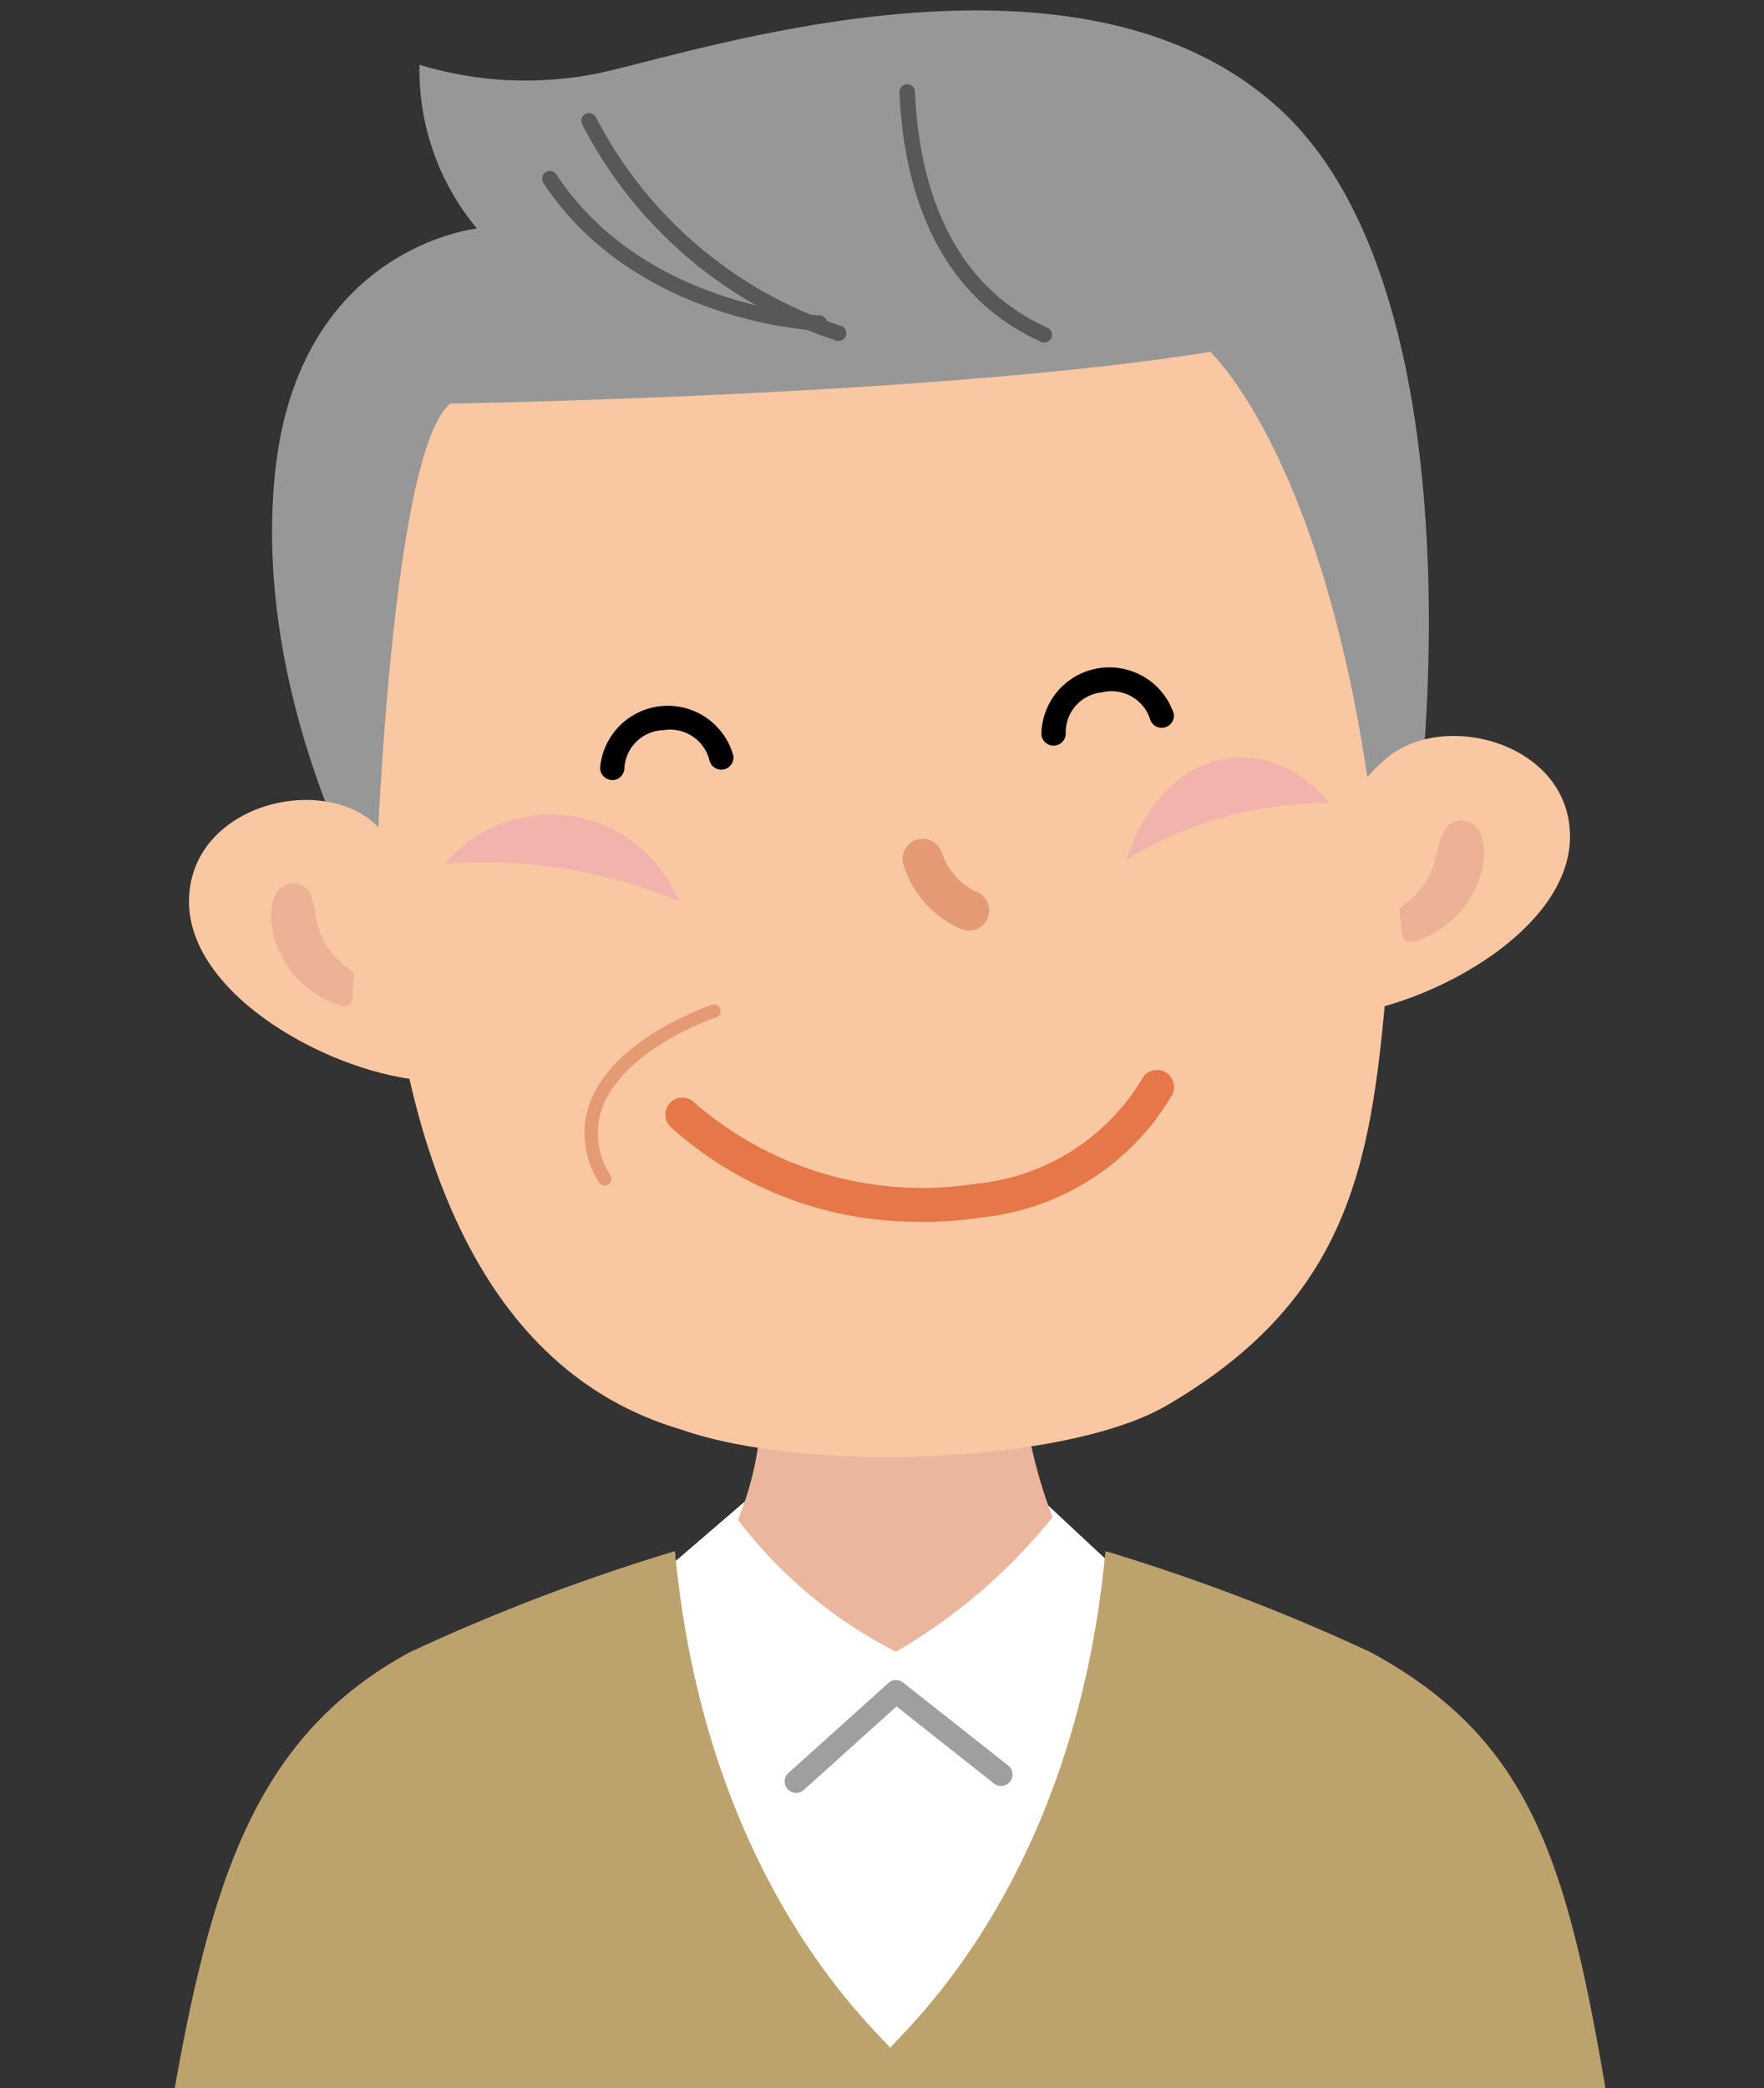
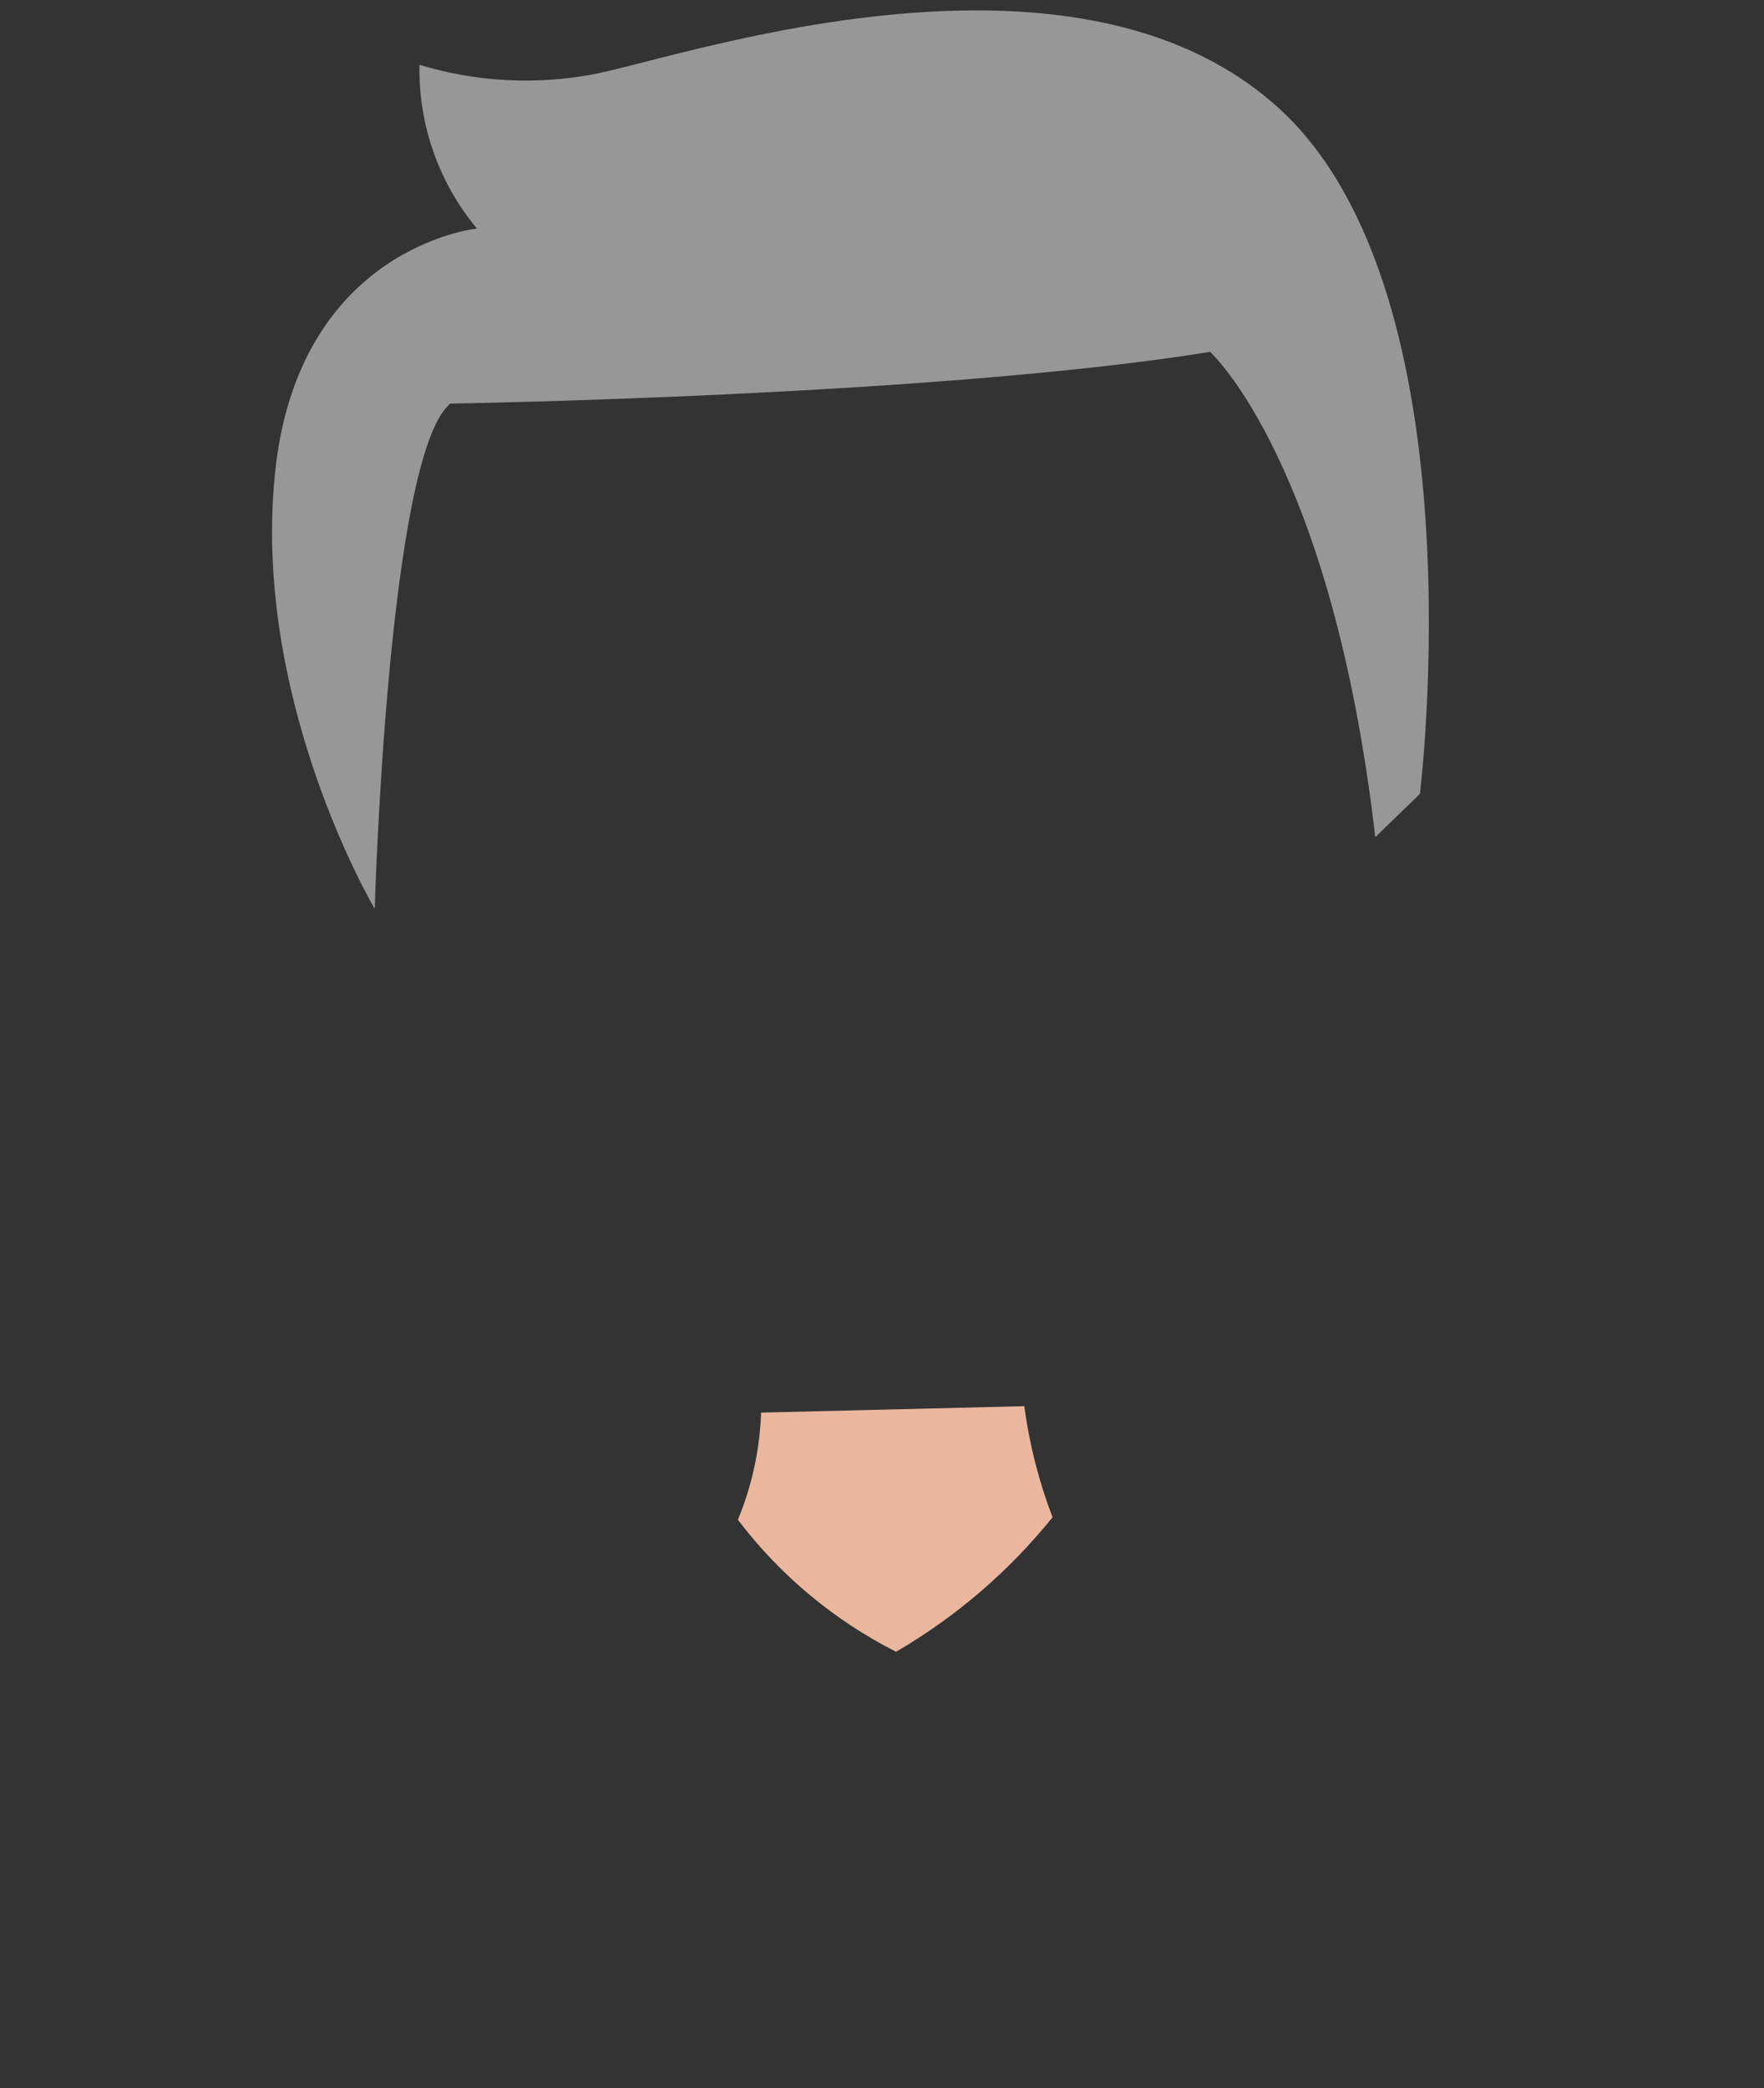
<svg xmlns="http://www.w3.org/2000/svg" width="49" height="58" viewBox="0 0 49 58">
  <rect x="0" y="0" width="49" height="58" fill="#333333" stroke="none" />
  <defs>
    <clipPath id="clip-path">
      <rect id="長方形_2756" data-name="長方形 2756" width="49" height="58" transform="translate(1255 2107)" fill="#fff" stroke="#707070" stroke-width="1" />
    </clipPath>
    <clipPath id="clip-path-2">
-       <rect id="長方形_2751" data-name="長方形 2751" width="43.316" height="69.51" fill="none" />
-     </clipPath>
+       </clipPath>
    <clipPath id="clip-path-3">
      <path id="パス_1520" data-name="パス 1520" d="M116.282,256.4a8.586,8.586,0,0,1-.645,2.976,12.758,12.758,0,0,0,4.393,3.666,15.753,15.753,0,0,0,4.347-3.735,13.757,13.757,0,0,1-.785-3.086Z" transform="translate(-115.637 -256.221)" fill="none" />
    </clipPath>
    <linearGradient id="linear-gradient" x1="-2.002" y1="4.507" x2="-1.985" y2="4.507" gradientUnits="objectBoundingBox">
      <stop offset="0" stop-color="#ffd3a8" />
      <stop offset="0.391" stop-color="#f9cca5" />
      <stop offset="0.961" stop-color="#ebb89e" />
      <stop offset="1" stop-color="#eab79e" />
    </linearGradient>
    <clipPath id="clip-path-5">
      <path id="パス_1527" data-name="パス 1527" d="M49.6,0c-4.476.014-8.855,1.415-10.439,1.749a10.152,10.152,0,0,1-4.957-.238A6.888,6.888,0,0,0,35.8,6.059s-4.983.507-5.613,6.831,2.774,12.065,2.774,12.065.36-12.61,2.1-14.034c0,0,13.512-.212,21.106-1.436,0,0,3.38,3.072,4.587,13.478l1.24-1.2S63.716,7.9,58.1,2.739C55.843.669,52.777.01,49.743,0Z" transform="translate(-30.107)" fill="none" />
    </clipPath>
    <linearGradient id="linear-gradient-2" x1="-0.099" y1="2.661" x2="-0.095" y2="2.661" gradientUnits="objectBoundingBox">
      <stop offset="0" stop-color="#acacac" />
      <stop offset="1" stop-color="#979797" />
    </linearGradient>
  </defs>
  <g id="icon_retire-link" transform="translate(-1255 -2107)" clip-path="url(#clip-path)">
    <g id="グループ_3497" data-name="グループ 3497" transform="translate(1258 2107.289)">
      <g id="グループ_3488" data-name="グループ 3488">
        <g id="グループ_3487" data-name="グループ 3487" clip-path="url(#clip-path-2)">
          <path id="パス_1519" data-name="パス 1519" d="M102.636,271.575l2.99-2.571,6.794.076,3.143,2.931s-.23,19.758-6.656,19.277-6.272-19.712-6.272-19.712" transform="translate(-87.106 -228.301)" fill="#fff" />
        </g>
      </g>
      <g id="グループ_3490" data-name="グループ 3490" transform="translate(17.497 38.769)">
        <g id="グループ_3489" data-name="グループ 3489" clip-path="url(#clip-path-3)">
          <rect id="長方形_2752" data-name="長方形 2752" width="8.74" height="6.821" transform="translate(0)" fill="url(#linear-gradient)" />
        </g>
      </g>
      <g id="グループ_3492" data-name="グループ 3492">
        <g id="グループ_3491" data-name="グループ 3491" clip-path="url(#clip-path-2)">
          <path id="パス_1521" data-name="パス 1521" d="M124.539,309.626a.316.316,0,0,1-.212-.551l2.777-2.5a.316.316,0,0,1,.407-.013l2.919,2.305a.316.316,0,1,1-.392.5l-2.709-2.14-2.579,2.322a.315.315,0,0,1-.212.081" transform="translate(-105.426 -260.117)" fill="#9e9f9f" />
-           <path id="パス_1522" data-name="パス 1522" d="M70.514,53.753c-.589,6.169-.336,10.807-6.329,14.3-2.766,1.616-9.975,1.908-13.5.67-5.623-1.656-7.681-7.825-8.22-14.278-.314-3.753-1.458-3.072-1.491-4.664-.2-9.747,4.616-14.725,11.227-15.171,7.327-.494,15.231,1.254,17.05,5.285C70.67,43.035,70.6,52.85,70.514,53.753" transform="translate(-34.771 -29.307)" fill="#f9c7a1" />
          <path id="パス_1523" data-name="パス 1523" d="M61.877,148.99a3.833,3.833,0,0,1,6.489,1.033,14.074,14.074,0,0,0-6.489-1.033" transform="translate(-52.514 -125.287)" fill="#f2b3ac" />
          <path id="パス_1524" data-name="パス 1524" d="M109.571,198.819a10.248,10.248,0,0,1-6.994-2.618.473.473,0,1,1,.655-.681,9.637,9.637,0,0,0,7.822,2.242,6.045,6.045,0,0,0,4.593-2.893.473.473,0,1,1,.83.452A6.964,6.964,0,0,1,111.2,198.7a10.675,10.675,0,0,1-1.627.124" transform="translate(-86.933 -165.173)" fill="#e57749" />
          <path id="パス_1525" data-name="パス 1525" d="M147.707,154.619a.567.567,0,0,1-.169-.026,2.869,2.869,0,0,1-1.631-1.753.559.559,0,0,1,1.037-.421,1.866,1.866,0,0,0,.939,1.11.555.555,0,0,1,.361.7.562.562,0,0,1-.538.391" transform="translate(-123.795 -129.06)" fill="#e49b74" />
          <path id="パス_1526" data-name="パス 1526" d="M192.571,138.4c-1.5-1.9-4.479-1.877-5.644,1.574a10.559,10.559,0,0,1,5.644-1.574" transform="translate(-158.643 -116.383)" fill="#f2b3ac" />
        </g>
      </g>
      <g id="グループ_3494" data-name="グループ 3494" transform="translate(4.555)">
        <g id="グループ_3493" data-name="グループ 3493" clip-path="url(#clip-path-5)">
          <rect id="長方形_2754" data-name="長方形 2754" width="35.195" height="26.39" transform="matrix(0.999, -0.043, 0.043, 0.999, -1.616, 0.046)" fill="url(#linear-gradient-2)" />
        </g>
      </g>
      <g id="グループ_3496" data-name="グループ 3496">
        <g id="グループ_3495" data-name="グループ 3495" clip-path="url(#clip-path-2)">
          <path id="パス_1528" data-name="パス 1528" d="M87.359,33.837h-.007c-.051,0-5.1-.2-7.662-4.119a.215.215,0,0,1,.359-.235c2.442,3.728,7.268,3.924,7.316,3.925a.215.215,0,0,1-.007.43" transform="translate(-67.602 -24.939)" fill="#595757" />
          <path id="パス_1529" data-name="パス 1529" d="M149.331,20.792a.214.214,0,0,1-.088-.019c-3.067-1.373-3.833-4.521-3.936-6.92a.215.215,0,1,1,.429-.018c.1,2.278.815,5.262,3.682,6.546a.215.215,0,0,1-.088.411" transform="translate(-123.321 -11.567)" fill="#595757" />
          <path id="パス_1530" data-name="パス 1530" d="M225.668,133.884c1.566-1.47,5.2-.534,5.182,2.119s-4.1,4.823-6.694,4.967c.573-1.345.132-1.867.26-4.076a3.582,3.582,0,0,1,1.252-3.01" transform="translate(-190.239 -113.036)" fill="#f9c7a1" />
          <path id="パス_1531" data-name="パス 1531" d="M239.273,148.97a.658.658,0,0,1,.055.1c.017.041.03.085.042.125a1.428,1.428,0,0,1,.05.245,1.687,1.687,0,0,1-.019.507,2.726,2.726,0,0,1-1.074,1.7,2.72,2.72,0,0,1-.419.256c-.072.037-.148.068-.225.1-.038.016-.078.029-.118.042s-.075.023-.138.041a.216.216,0,0,1-.266-.15.228.228,0,0,1-.007-.036l-.074-.74c0-.007.03-.026.048-.041l.063-.049c.043-.033.084-.07.126-.1.083-.072.161-.148.234-.225a2.277,2.277,0,0,0,.353-.5,2,2,0,0,0,.192-.548c.02-.1.043-.195.072-.3.016-.052.031-.105.051-.161.012-.029.019-.051.032-.078s.022-.068.038-.1l.008-.018a.558.558,0,0,1,.977-.066" transform="translate(-201.207 -126.21)" fill="#edb195" />
          <path id="パス_1532" data-name="パス 1532" d="M88.022,187.511a.184.184,0,0,1-.159-.091,2.491,2.491,0,0,1-.26-2.185c.594-1.631,2.748-2.512,3.394-2.743a.184.184,0,0,1,.124.347c-1.252.448-2.743,1.346-3.172,2.522a2.139,2.139,0,0,0,.233,1.873.184.184,0,0,1-.159.277" transform="translate(-74.224 -154.87)" fill="#e49b74" />
          <path id="パス_1533" data-name="パス 1533" d="M90.681,129.673h-.008a.338.338,0,0,1-.33-.346,1.888,1.888,0,0,1,3.7-.331.338.338,0,1,1-.67.1,1.129,1.129,0,0,0-1.278-.807,1.116,1.116,0,0,0-1.078,1.056.338.338,0,0,1-.338.331" transform="translate(-76.673 -108.296)" />
-           <path id="パス_1534" data-name="パス 1534" d="M171.681,122.775a.338.338,0,0,1-.338-.324,1.889,1.889,0,0,1,3.673-.581.338.338,0,1,1-.661.144,1.129,1.129,0,0,0-1.33-.719,1.116,1.116,0,0,0-1.006,1.127.338.338,0,0,1-.323.353h-.015" transform="translate(-145.416 -102.353)" />
          <path id="パス_1535" data-name="パス 1535" d="M20.08,145.644c-1.541-1.479-5.191-.555-5.208,2.1s4.031,4.84,6.619,4.993c-.554-1.348.181-1.88-.2-4.078-.358-2.053-.235-1.945-1.212-3.012" transform="translate(-12.622 -123.01)" fill="#f9c7a1" />
          <path id="パス_1536" data-name="パス 1536" d="M31.048,160.649c.012.034.021.072.029.1s.016.049.025.078c.013.056.027.11.038.162.022.105.038.206.054.3a1.9,1.9,0,0,0,.187.559,2.222,2.222,0,0,0,.36.495,2.81,2.81,0,0,0,.238.22c.043.034.085.069.128.1l.064.046c.018.014.049.032.049.037l-.03.7a.245.245,0,0,1-.255.234.253.253,0,0,1-.067-.013l-.136-.045c-.04-.014-.079-.029-.116-.046-.076-.033-.149-.066-.22-.1a2.845,2.845,0,0,1-.409-.266,2.75,2.75,0,0,1-1.029-1.7,1.722,1.722,0,0,1-.023-.5,1.532,1.532,0,0,1,.044-.243c.01-.039.024-.083.038-.123a.782.782,0,0,1,.049-.1.538.538,0,0,1,.977.083Z" transform="translate(-25.397 -136.023)" fill="#edb195" />
          <path id="パス_1537" data-name="パス 1537" d="M94.026,25.14a.213.213,0,0,1-.078-.015,12.165,12.165,0,0,1-7.047-6,.215.215,0,0,1,.375-.21A11.786,11.786,0,0,0,94.1,24.725a.215.215,0,0,1-.078.415" transform="translate(-73.728 -15.958)" fill="#595757" />
-           <path id="パス_1538" data-name="パス 1538" d="M7.039,309.548l1.635-9.522c-.136,4.208-.239,6.043-.153,9.522h26.4c.086-3.479-.017-6.613-.153-10.821l1.514,10.821h7.039c-.3-2.1-.833-6.265-1.25-8.881-1.346-8.462-2.025-12.323-7-15.027a54.862,54.862,0,0,0-7.364-2.807c-.841,9.05-5.442,13.165-5.979,13.795-.537-.63-5.139-4.745-5.979-13.795a54.87,54.87,0,0,0-7.364,2.807c-4.979,2.7-5.844,7.664-7.108,15.59C.851,303.846.3,307.446,0,309.548Z" transform="translate(0 -240.038)" fill="#bca26d" />
        </g>
      </g>
    </g>
  </g>
</svg>